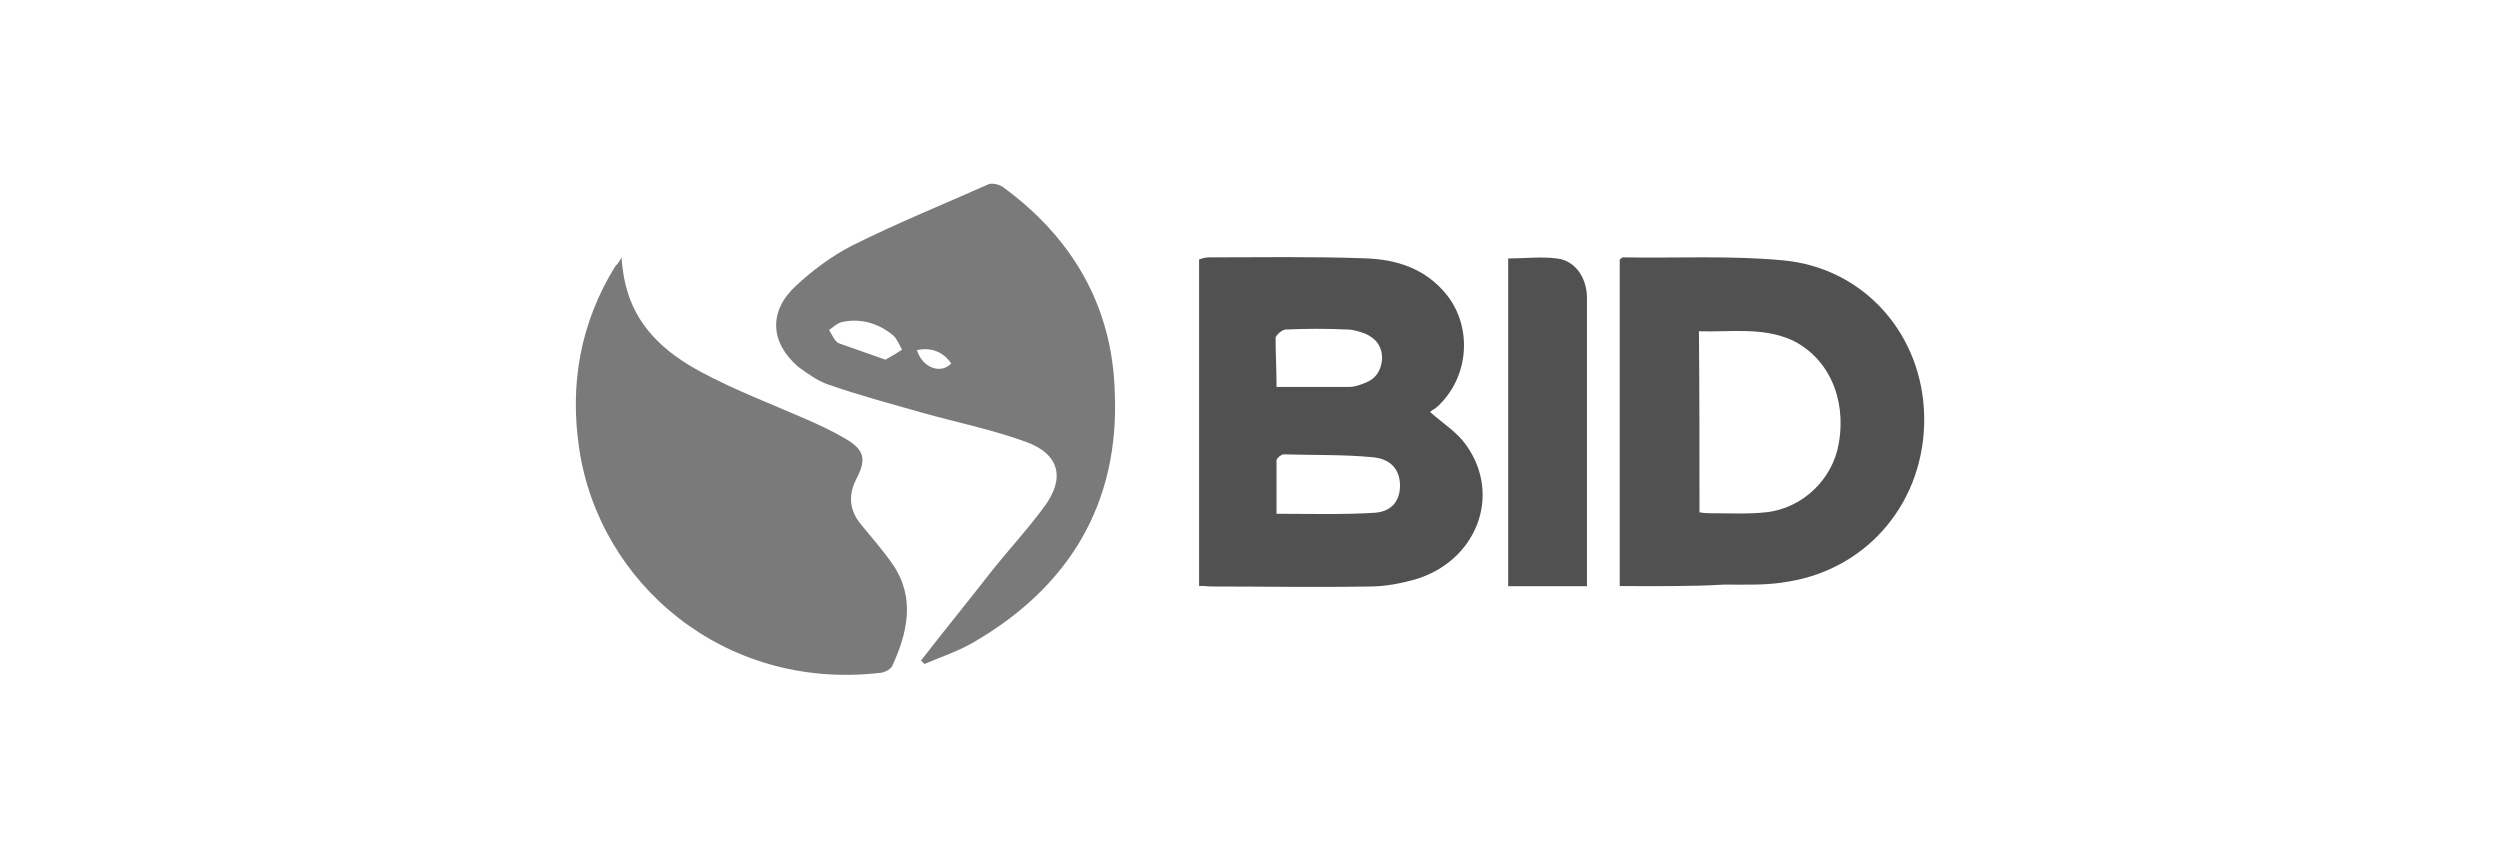
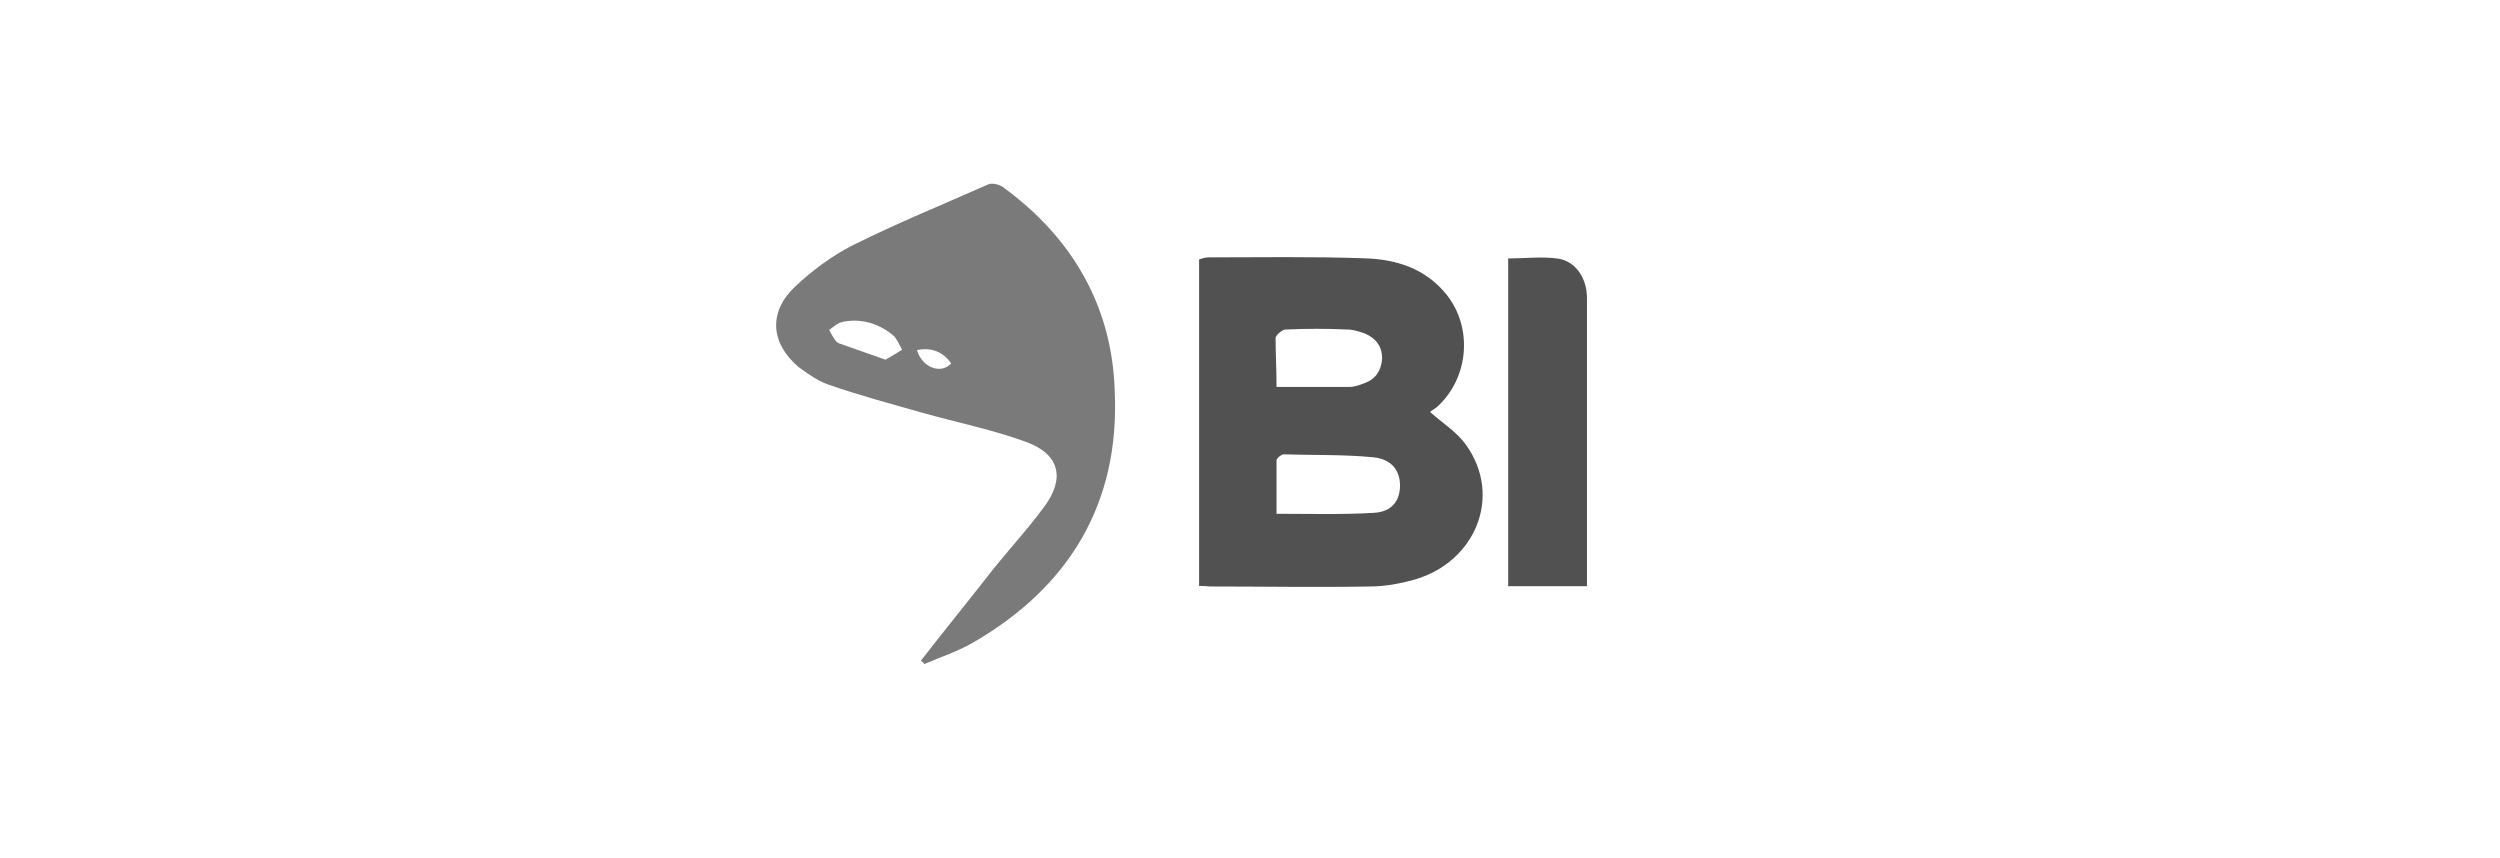
<svg xmlns="http://www.w3.org/2000/svg" id="Layer_2" data-name="Layer 2" viewBox="0 0 184.66 63.41">
  <defs>
    <style>
      .cls-1 {
        fill: #7a7a7a;
      }

      .cls-2 {
        fill: #515151;
      }

      .cls-3 {
        fill: #fff;
        opacity: 0;
      }
    </style>
  </defs>
  <g id="Layer_1-2" data-name="Layer 1-2">
    <g>
      <g>
        <path class="cls-2" d="M88.57,43.3v-24.14c.22-.07.44-.15.73-.15,3.81,0,7.62-.07,11.5.07,2.31.07,4.47.73,6.04,2.67,1.94,2.42,1.68,6.08-.62,8.24-.22.22-.44.29-.59.44.99.88,2.01,1.5,2.67,2.45,2.67,3.74.73,8.61-3.81,9.93-1.06.29-2.16.51-3.3.51-3.96.07-7.91,0-11.83,0-.33-.04-.48-.04-.81-.04l.02.02ZM94.29,37.95c2.53,0,4.8.07,7.18-.07,1.36-.07,1.94-.92,1.94-2.01s-.59-1.94-1.94-2.09c-2.23-.22-4.47-.15-6.67-.22-.15,0-.51.29-.51.44v3.96h0ZM94.29,28.58h5.38c.37,0,.81-.15,1.14-.29.81-.29,1.21-.92,1.28-1.79,0-.92-.44-1.5-1.28-1.87-.44-.15-.88-.29-1.28-.29-1.5-.07-3-.07-4.58,0-.22,0-.66.37-.73.59,0,1.14.07,2.34.07,3.66h0Z" />
-         <path class="cls-2" d="M119.64,43.3v-24.14c.15-.07.15-.15.22-.15,3.96.07,7.91-.15,11.83.22,6.04.55,10.37,5.53,10.44,11.61s-4.03,11.14-10.04,12.12c-1.58.29-3.15.22-4.73.22-2.53.15-5.05.11-7.73.11h.01ZM125.53,37.84c.37.07.66.07.88.07,1.36,0,2.71.07,4.03-.07,2.71-.29,4.94-2.45,5.38-5.09.59-3.37-.81-6.34-3.44-7.62-2.23-.99-4.51-.59-6.89-.66.04,4.51.04,8.9.04,13.37Z" />
        <path class="cls-2" d="M117.22,43.3h-5.82v-24.21c1.21,0,2.45-.15,3.59,0,1.36.15,2.23,1.43,2.23,2.93v21.29h0Z" />
      </g>
-       <path class="cls-1" d="M45.9,19.02c.07.73.15,1.36.29,1.94.73,3.15,2.93,5.09,5.6,6.52,2.53,1.36,5.24,2.38,7.84,3.52.99.44,1.94.88,2.86,1.43,1.36.81,1.5,1.5.81,2.86-.66,1.21-.59,2.38.29,3.44.81.99,1.65,1.94,2.38,3,1.65,2.45,1.06,5.02-.07,7.47-.15.29-.66.51-.99.51-11.43,1.28-20.62-6.59-22.12-16.52-.73-4.8.07-9.34,2.67-13.55.15-.11.29-.33.44-.62Z" />
      <path class="cls-1" d="M68.03,48.79c1.79-2.31,3.59-4.51,5.38-6.81,1.21-1.5,2.53-2.93,3.66-4.47,1.65-2.16,1.21-3.96-1.28-4.87-2.53-.92-5.09-1.43-7.69-2.16-2.31-.66-4.65-1.28-6.96-2.09-.81-.29-1.5-.81-2.16-1.28-2.09-1.79-2.23-4.1-.22-5.97,1.21-1.14,2.67-2.23,4.18-3,3.29-1.65,6.66-3.01,10.03-4.51.29-.15.81,0,1.06.15,5.16,3.74,8.13,8.83,8.31,15.16.37,8.24-3.37,14.43-10.48,18.53-1.14.66-2.38,1.06-3.59,1.58-.04-.11-.18-.18-.26-.26h.02ZM65.42,26.56c.51-.29.88-.51,1.21-.73-.22-.37-.37-.81-.66-1.06-1.06-.88-2.38-1.28-3.74-.99-.37.07-.66.37-.99.59.22.37.44.88.73.99,1.1.4,2.23.77,3.44,1.21h.01ZM70.26,26.85c-.59-.88-1.5-1.21-2.53-.99.37,1.25,1.72,1.83,2.53.99Z" />
    </g>
  </g>
  <rect class="cls-3" width="184.66" height="63.41" />
</svg>